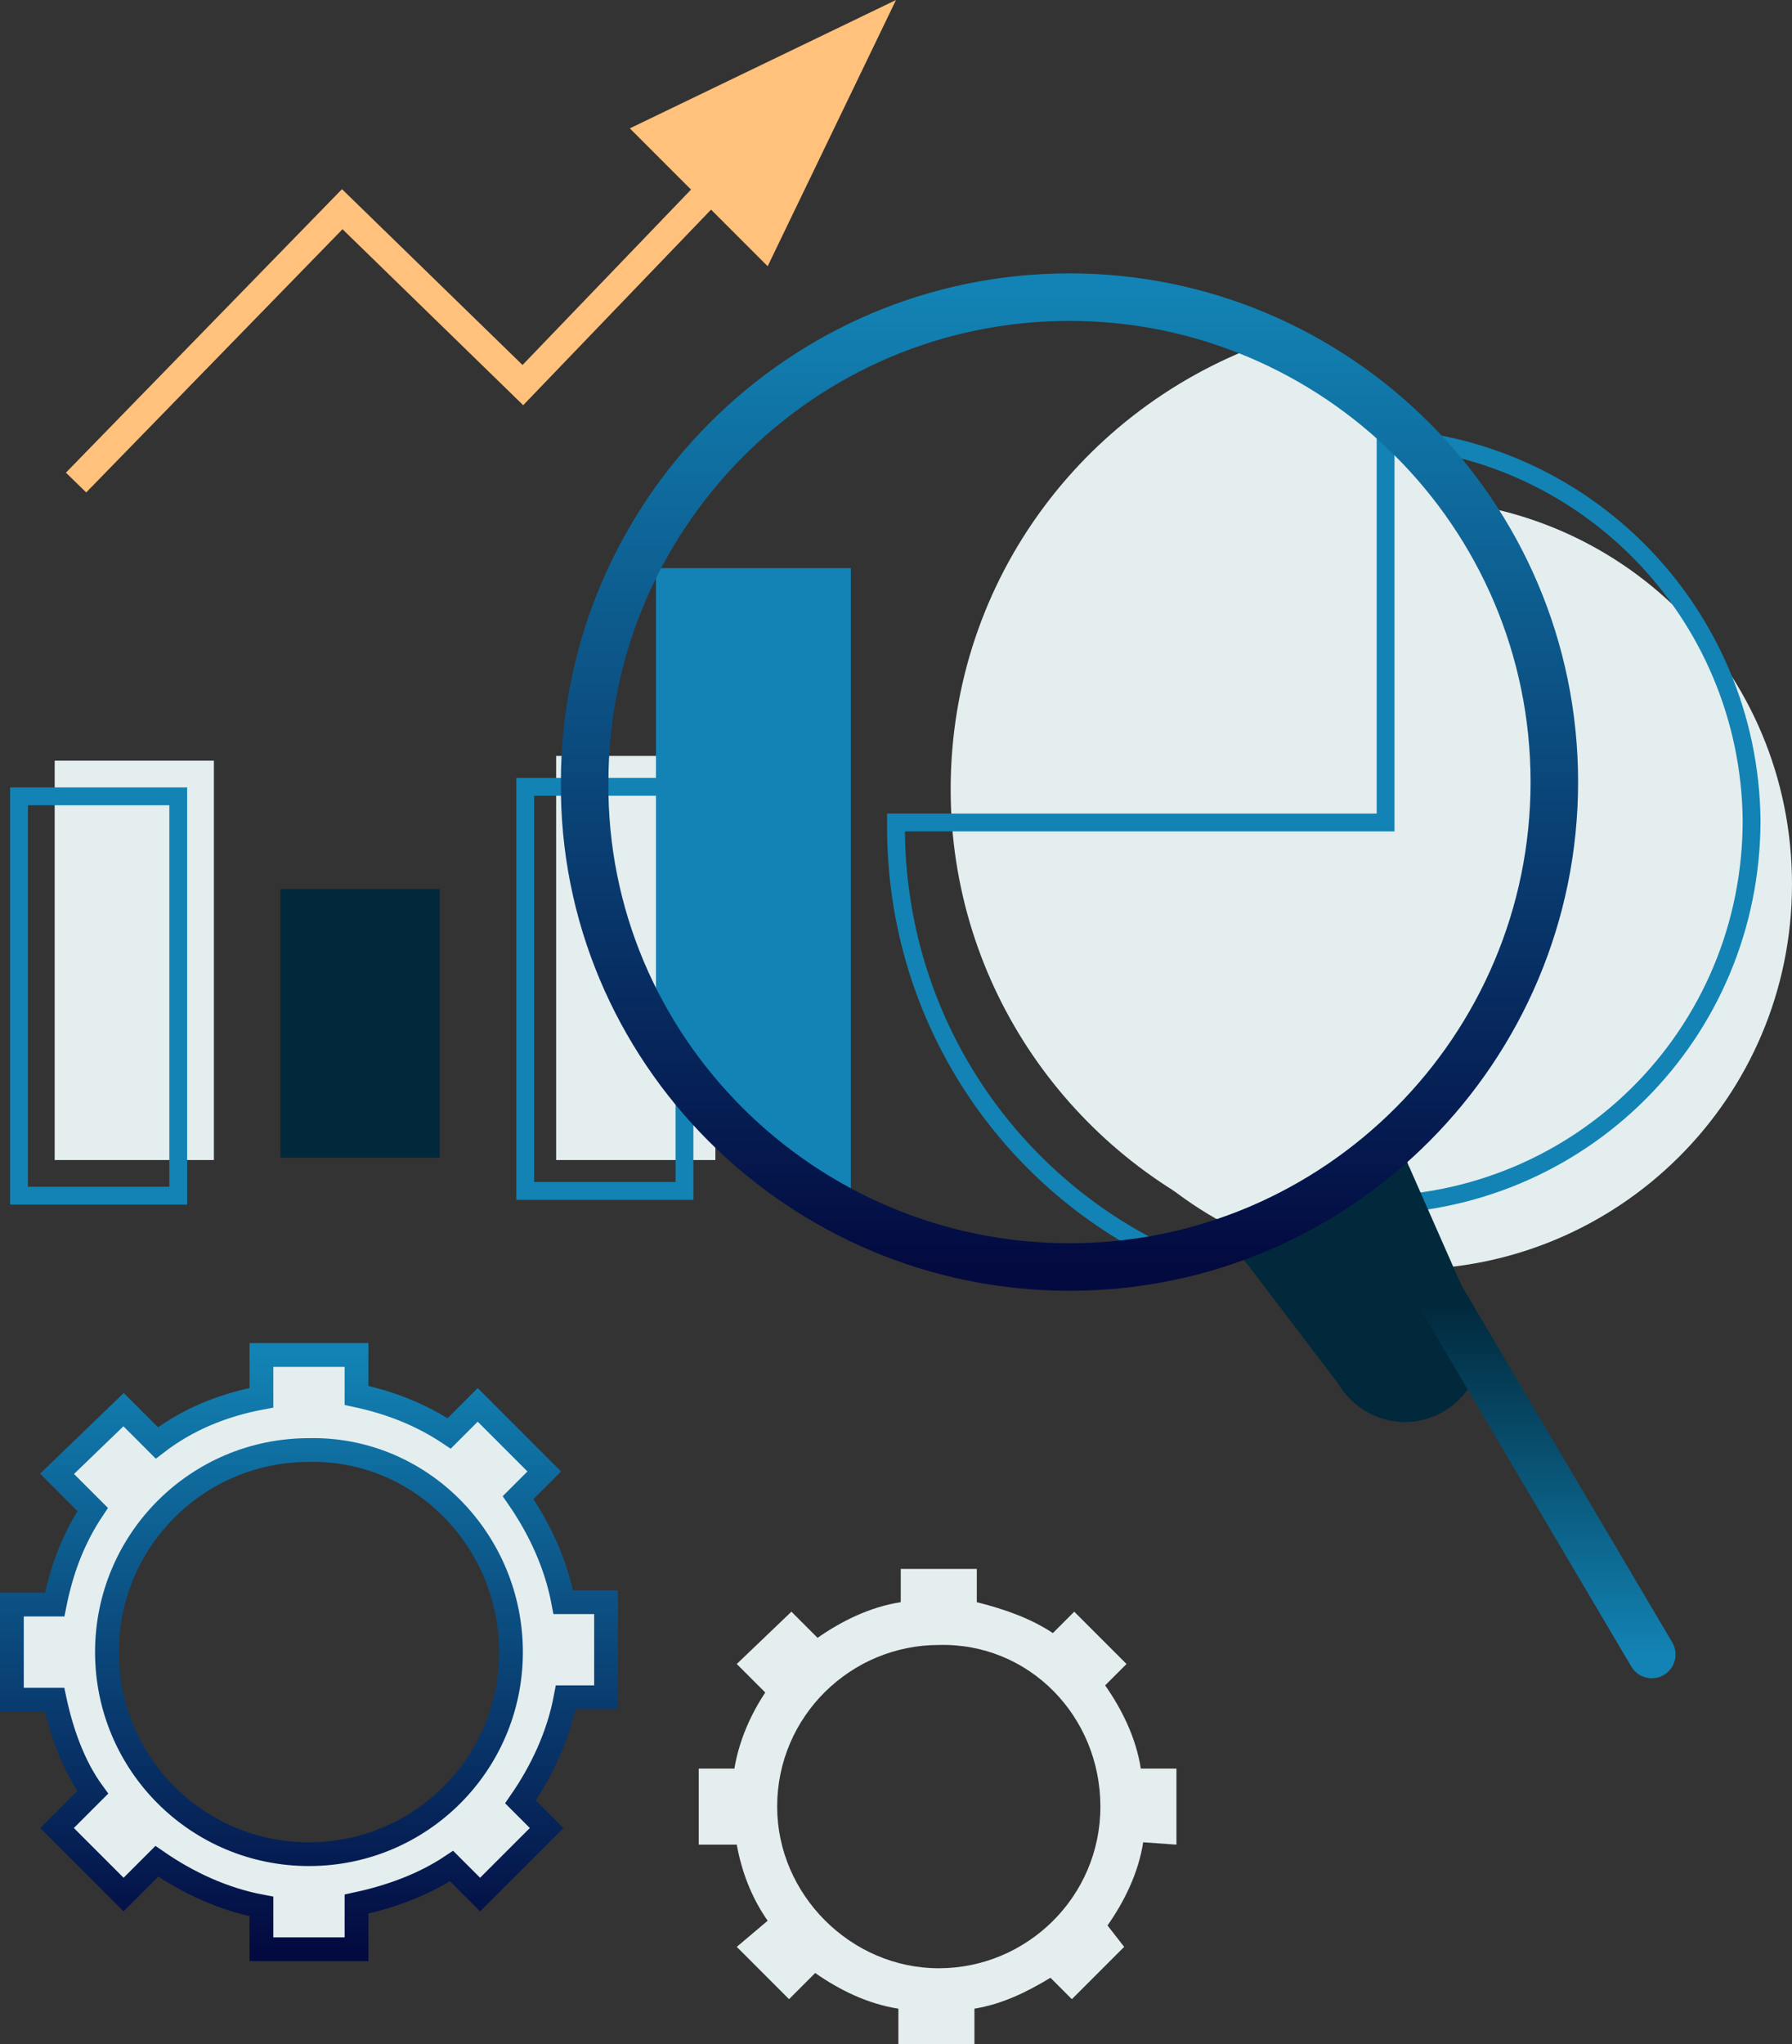
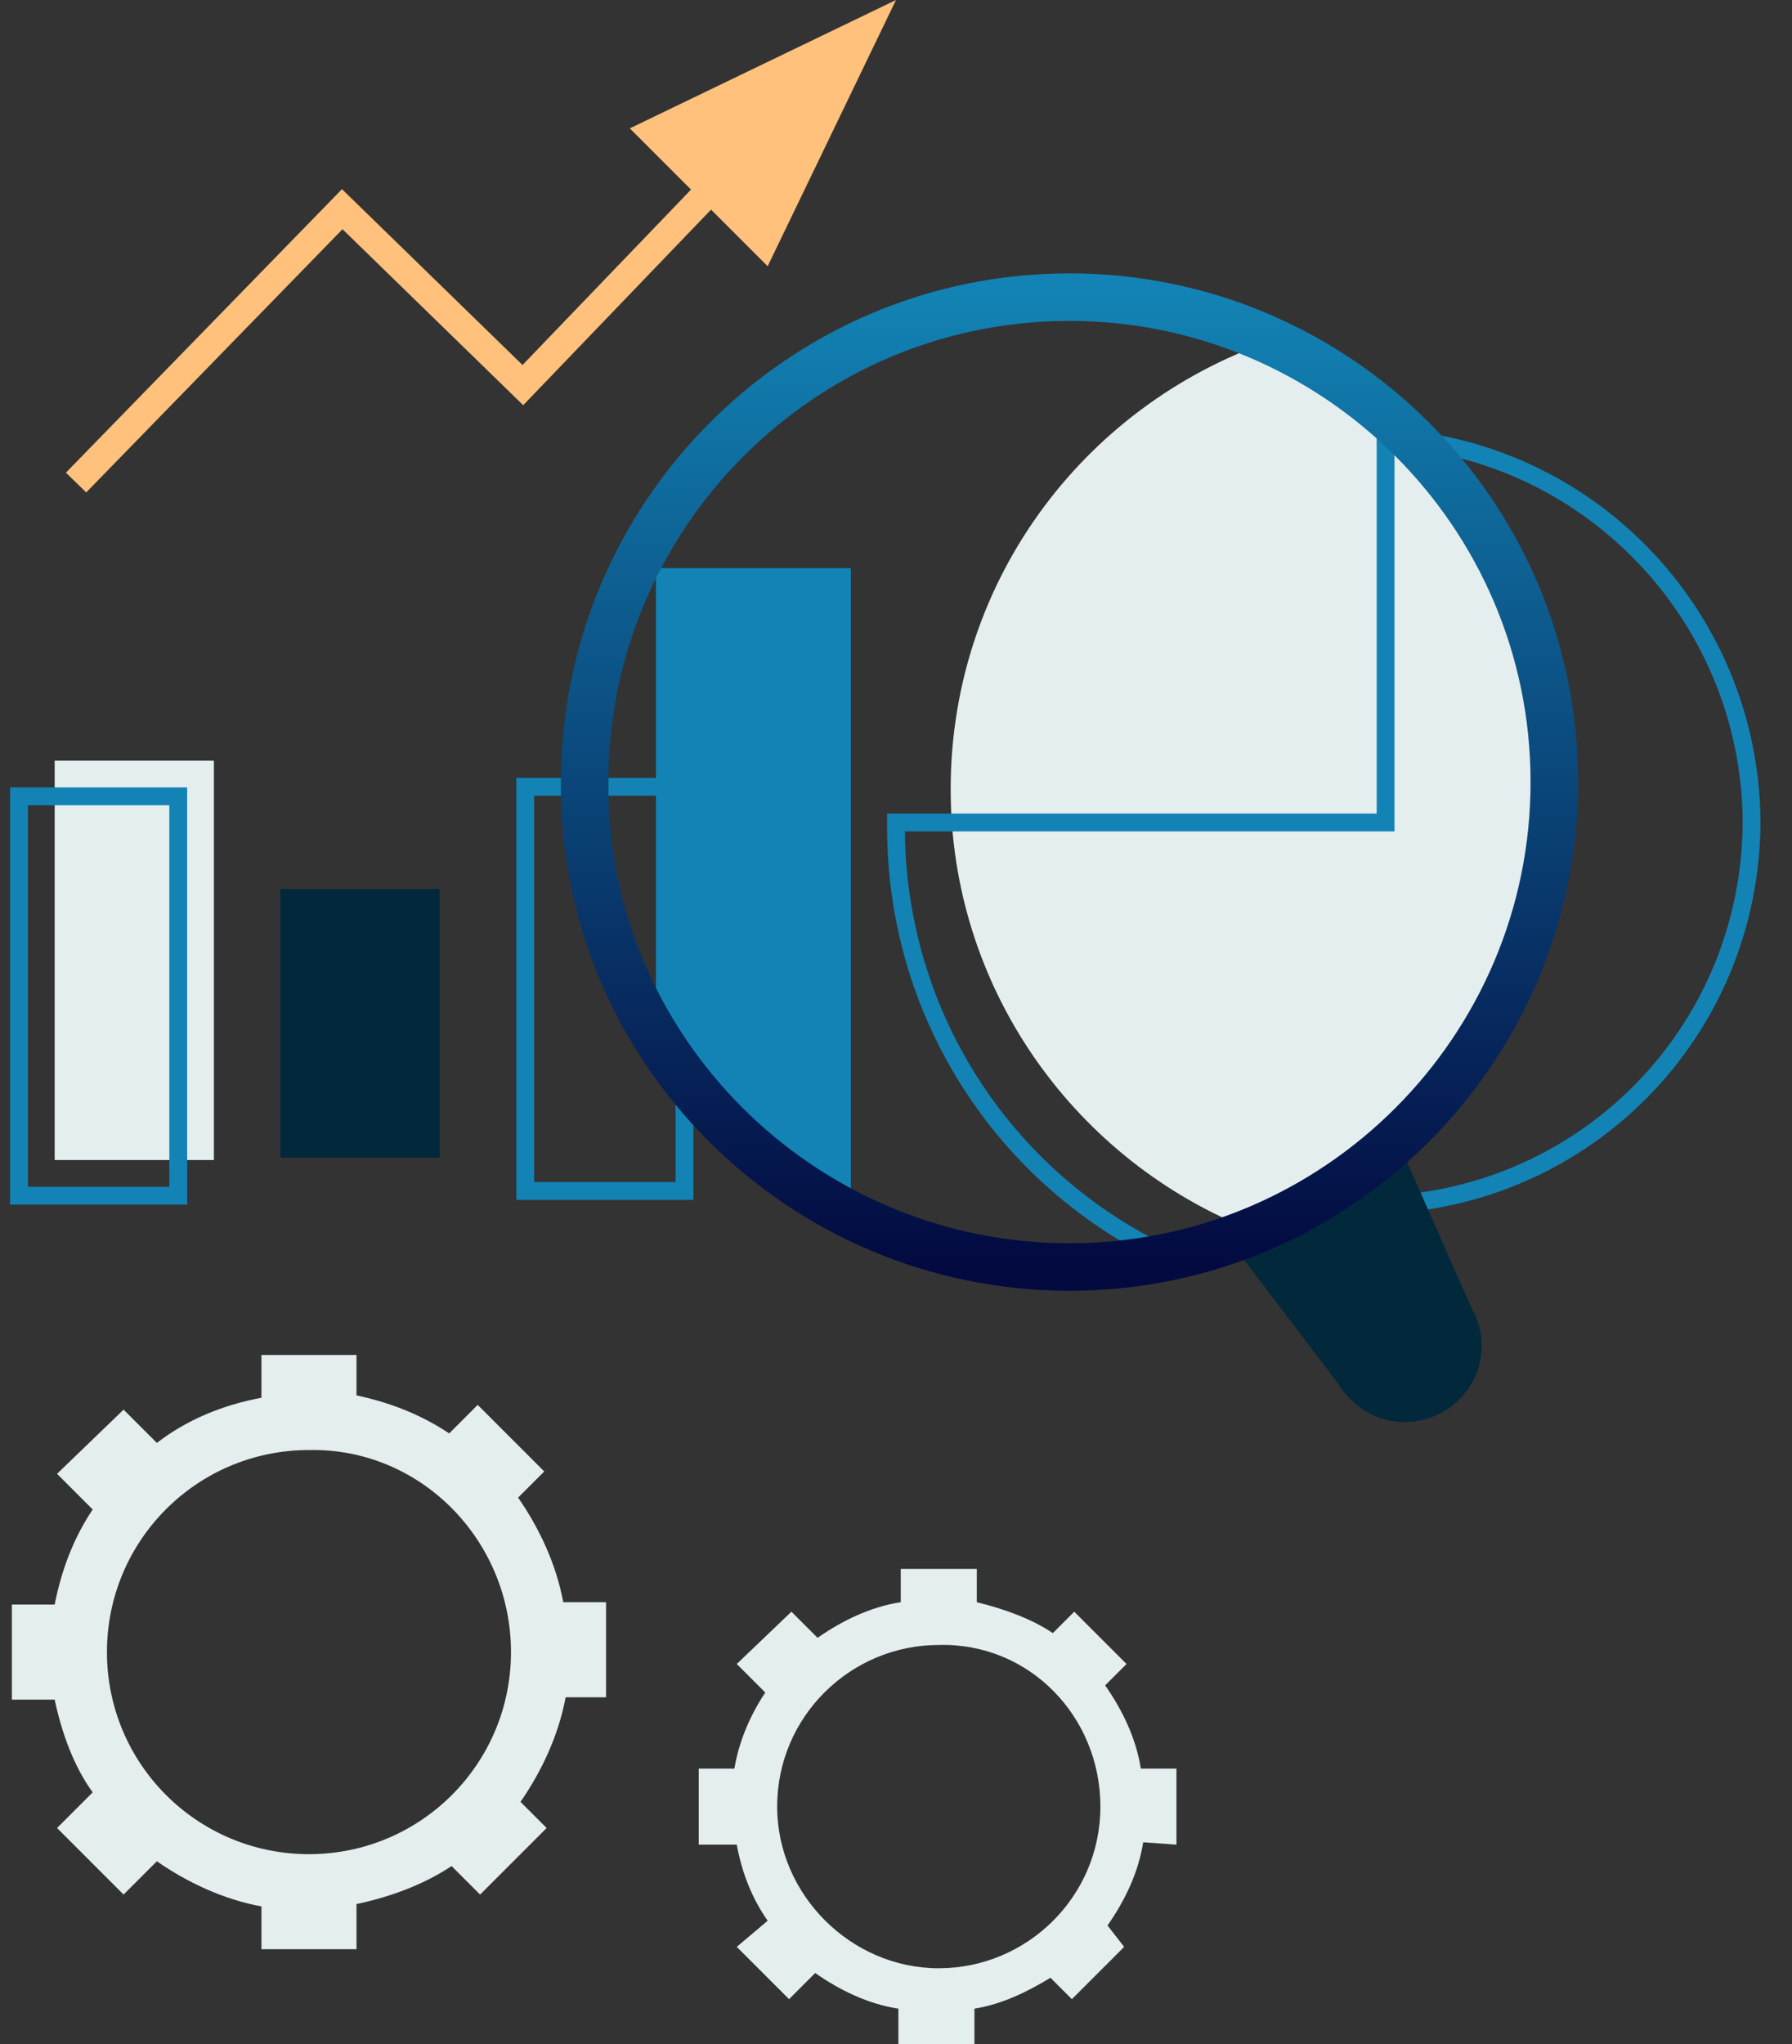
<svg xmlns="http://www.w3.org/2000/svg" version="1.1" id="Слой_1" x="0px" y="0px" viewBox="0 0 75.4 86" style="enable-background:new 0 0 75.4 86;" xml:space="preserve">
  <rect x="0" y="0" width="75.4" height="86" fill="#333333" stroke="none" />
  <style type="text/css">
	.st0{fill:#E4EEEF;}
	.st1{fill:none;stroke:#1283B4;stroke-width:0.75;stroke-miterlimit:10;}
	.st2{fill:#01283B;}
	.st3{fill:none;stroke:#FFC17B;stroke-width:1.192;stroke-miterlimit:10;}
	.st4{fill:#FFC17B;}
	.st5{fill:#1283B4;}
	.st6{fill:none;stroke:url(#SVGID_1_);stroke-width:2;stroke-miterlimit:10;}
	.st7{fill:none;stroke:url(#SVGID_2_);stroke-width:2;stroke-linecap:round;stroke-linejoin:round;stroke-miterlimit:10;}
	.st8{fill:none;stroke:url(#SVGID_3_);stroke-miterlimit:10;}
</style>
  <g>
-     <path class="st0" d="M59.2,53.4c8.9,0,16.2-7.2,16.2-16.2S68.2,21,59.2,21s-16.2,7.2-16.2,16.2S50.3,53.4,59.2,53.4z" />
-   </g>
+     </g>
  <path class="st1" d="M58,18.4v16H41.3c0,0,0,0.1,0,0.1c0,8.9,7.2,16.2,16.2,16.2s16.2-7.2,16.2-16.2C73.6,25.8,66.7,18.7,58,18.4z" />
  <g>
-     <path class="st0" d="M30.1,31.8h-6.7v17h6.7V31.8z" />
-   </g>
+     </g>
  <path class="st1" d="M28.8,33.1h-6.7v17h6.7V33.1z" />
  <g>
    <path class="st2" d="M18.5,37.4h-6.7v11.3h6.7V37.4z" />
  </g>
  <g>
    <path class="st0" d="M8.9,32H2.3v16.8h6.7V32z" />
  </g>
  <path class="st1" d="M7.4,33.5H0.8v16.8h6.7V33.5z" />
  <path class="st3" d="M3.2,20.3L14.4,8.8l7.6,7.4L31.8,6" />
  <path class="st4" d="M26.5,5.4L37.7,0l-5.4,11.2L26.5,5.4z" />
  <path class="st0" d="M52.3,51.6c-7.2-3-12.3-10.1-12.3-18.4c0-8.9,5.8-16.4,13.9-19c0,0,10.5,4.3,11.6,17.6  c1.1,13.3-11,19.2-11,19.2L52.3,51.6z" />
  <path class="st1" d="M58.3,17.7v16.9H37.7c0,0.1,0,0.1,0,0.2c0,8.1,4.8,15.1,11.8,18.2" />
  <path class="st5" d="M27.6,44.1V23.9h8.2v27.6" />
  <path class="st2" d="M56.3,58.2l-3.8-5c-0.1-0.1-1-1.2-1.1-1.4l3.8-1.5c1.2-0.7,3.8-3,3.8-3s0.1,1.5,0.3,1.8l2.6,5.9  c0.9,1.5,0.4,3.5-1.2,4.4C59.1,60.3,57.2,59.7,56.3,58.2z" />
  <linearGradient id="SVGID_1_" gradientUnits="userSpaceOnUse" x1="44.965" y1="79.624" x2="44.965" y2="38.727" gradientTransform="matrix(1 0 0 -1 0 92)">
    <stop offset="0" style="stop-color:#1283B4" />
    <stop offset="1" style="stop-color:#030A40" />
  </linearGradient>
  <path class="st6" d="M45,53.3c11.3,0,20.4-9.2,20.4-20.4c0-11.3-9.2-20.4-20.4-20.4c-11.3,0-20.4,9.2-20.4,20.4  C24.5,44.1,33.7,53.3,45,53.3z" />
  <linearGradient id="SVGID_2_" gradientUnits="userSpaceOnUse" x1="65.128" y1="37.273" x2="65.128" y2="22.376" gradientTransform="matrix(1 0 0 -1 0 92)">
    <stop offset="0" style="stop-color:#01283B" />
    <stop offset="1" style="stop-color:#1283B4" />
  </linearGradient>
-   <path class="st7" d="M69.5,69.6l-8.8-14.9" />
  <g>
    <path class="st0" d="M25.5,71.4v-4h-1.8c-0.3-1.6-1-3.1-1.9-4.4l1.1-1.1l-2.8-2.8l-1.2,1.2c-1.2-0.8-2.5-1.3-3.9-1.6V57h-4v1.8   c-1.6,0.3-3.1,0.9-4.4,1.9l-1.4-1.4L2.4,62l1.5,1.5c-0.8,1.2-1.3,2.5-1.6,4H0.5v4h1.8c0.3,1.4,0.8,2.8,1.6,3.9l-1.5,1.5l2.8,2.8   l1.4-1.4c1.3,0.9,2.8,1.6,4.4,1.9V82h4v-1.9c1.4-0.3,2.8-0.8,4-1.6l1.2,1.2l2.8-2.8l-1.1-1.1c0.9-1.3,1.6-2.8,1.9-4.4L25.5,71.4   L25.5,71.4z M21.5,69.5c0,4.7-3.8,8.5-8.5,8.5c-4.7,0-8.5-3.8-8.5-8.5c0-4.7,3.8-8.5,8.5-8.5C17.7,60.9,21.5,64.8,21.5,69.5z" />
    <linearGradient id="SVGID_3_" gradientUnits="userSpaceOnUse" x1="12.999" y1="35" x2="12.999" y2="10" gradientTransform="matrix(1 0 0 -1 0 92)">
      <stop offset="0" style="stop-color:#1283B4" />
      <stop offset="1" style="stop-color:#030A40" />
    </linearGradient>
-     <path class="st8" d="M25.5,71.4v-4h-1.8c-0.3-1.6-1-3.1-1.9-4.4l1.1-1.1l-2.8-2.8l-1.2,1.2c-1.2-0.8-2.5-1.3-3.9-1.6V57h-4v1.8   c-1.6,0.3-3.1,0.9-4.4,1.9l-1.4-1.4L2.4,62l1.5,1.5c-0.8,1.2-1.3,2.5-1.6,4H0.5v4h1.8c0.3,1.4,0.8,2.8,1.6,3.9l-1.5,1.5l2.8,2.8   l1.4-1.4c1.3,0.9,2.8,1.6,4.4,1.9V82h4v-1.9c1.4-0.3,2.8-0.8,4-1.6l1.2,1.2l2.8-2.8l-1.1-1.1c0.9-1.3,1.6-2.8,1.9-4.4L25.5,71.4   L25.5,71.4z M21.5,69.5c0,4.7-3.8,8.5-8.5,8.5c-4.7,0-8.5-3.8-8.5-8.5c0-4.7,3.8-8.5,8.5-8.5C17.7,60.9,21.5,64.8,21.5,69.5z" />
  </g>
  <g>
    <path class="st0" d="M49.5,77.6v-3.2H48c-0.2-1.3-0.8-2.5-1.5-3.5l0.9-0.9l-2.2-2.2l-0.9,0.9c-0.9-0.6-2-1-3.2-1.3V66h-3.2v1.4   c-1.3,0.2-2.5,0.8-3.5,1.5l-1.1-1.1L31,70l1.2,1.2c-0.6,0.9-1.1,2-1.3,3.2h-1.5v3.2H31c0.2,1.1,0.6,2.2,1.3,3.2L31,81.9l2.2,2.2   l1.1-1.1c1,0.7,2.2,1.3,3.5,1.5V86h3.2v-1.5c1.2-0.2,2.2-0.7,3.2-1.3l0.9,0.9l2.2-2.2L46.6,81c0.7-1,1.3-2.2,1.5-3.5L49.5,77.6   L49.5,77.6z M46.3,76c0,3.8-3.1,6.8-6.8,6.8s-6.8-3.1-6.8-6.8c0-3.8,3.1-6.8,6.8-6.8C43.3,69.1,46.3,72.2,46.3,76z" />
  </g>
</svg>